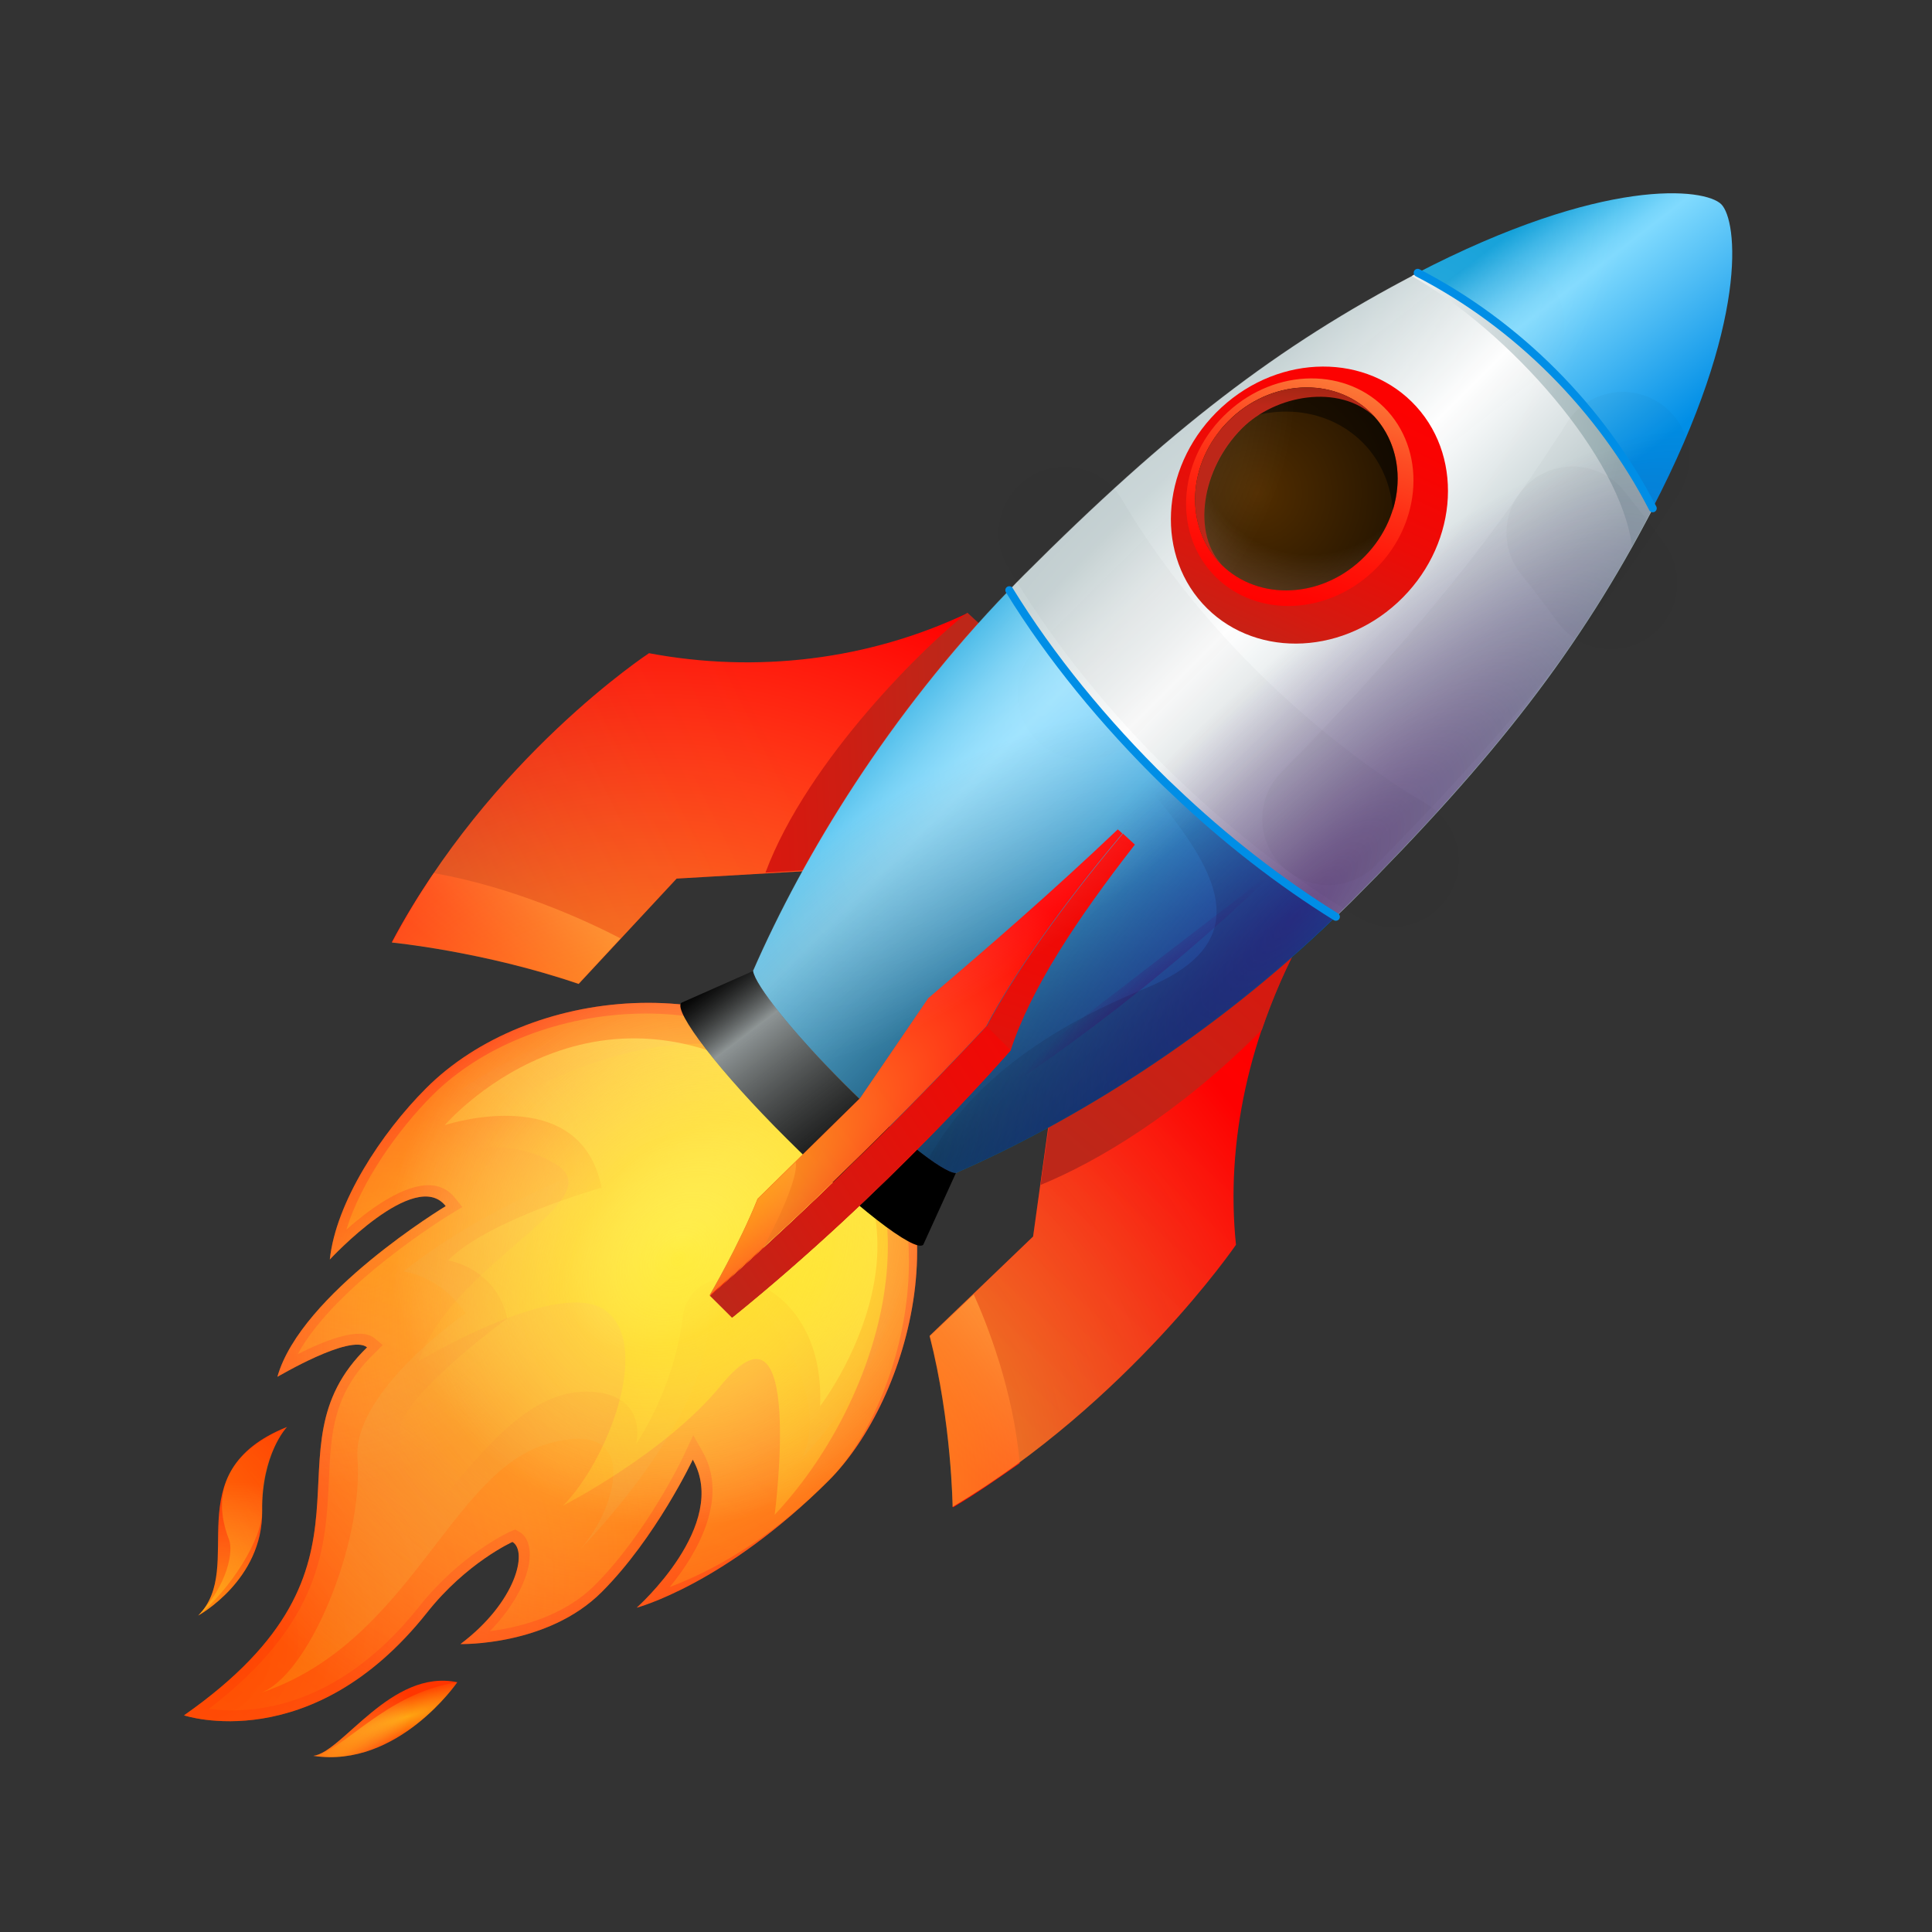
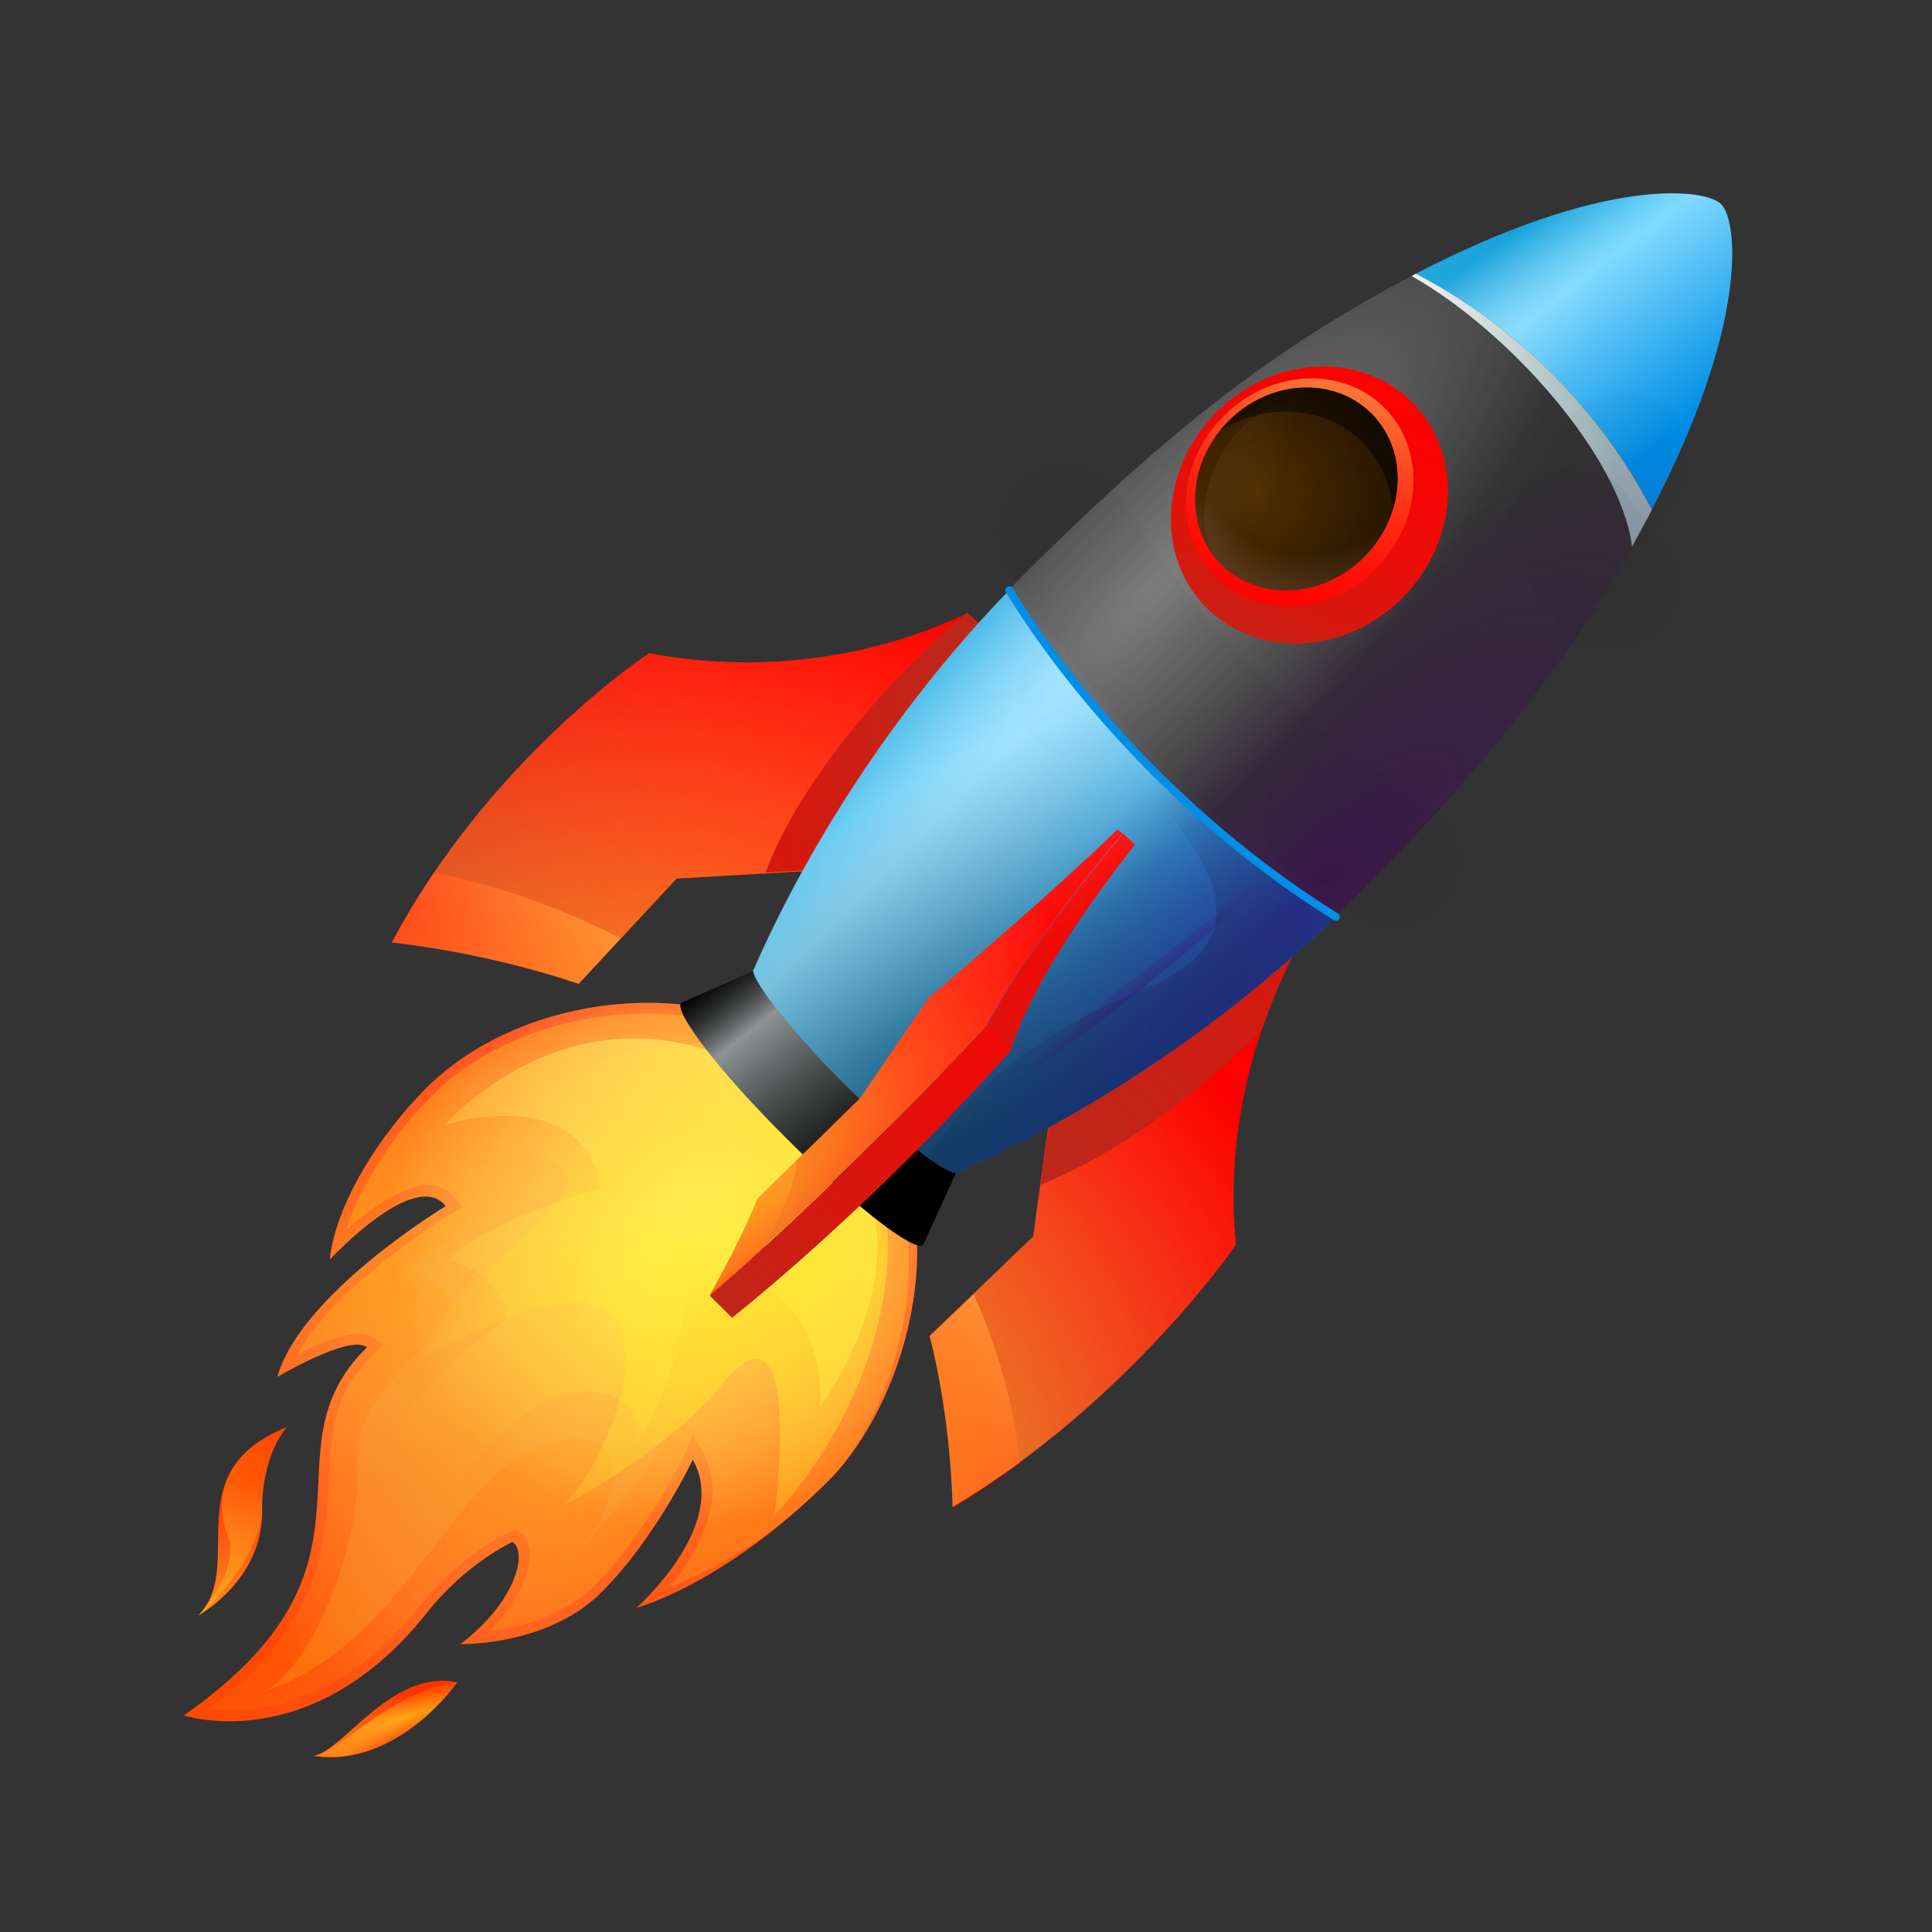
<svg xmlns="http://www.w3.org/2000/svg" width="243" height="243" viewBox="0 0 243 243" fill="none">
  <rect x="0" y="0" width="243" height="243" fill="#333333" stroke="none" />
  <path d="M46.172 169.465C32.633 182.598 50.395 196.658 23.145 215.751C23.145 215.751 39.171 221.131 53.693 202.848C58.669 196.542 64.454 193.938 64.454 193.938C66.422 195.096 64.917 201.518 57.917 206.783C57.917 206.783 68.852 207.072 75.679 200.245C82.506 193.418 87.135 183.582 87.135 183.582C91.821 191.798 80.076 202.212 80.076 202.212C80.076 202.212 91.127 199.32 104.261 186.186C114.443 176.003 121.733 150.603 107.096 136.023C92.457 121.443 66.364 124.047 53.577 136.891C47.965 142.503 42.237 151.24 41.485 158.415C41.485 158.415 52.247 146.785 56.065 151.703C56.065 151.703 37.84 162.696 34.889 173.168C34.947 173.168 44.031 167.73 46.172 169.465Z" fill="url(#paint0_linear_1601_13511)" />
  <path d="M36.096 179.477C21.921 185.147 31.063 197.065 24.93 203.197C24.93 203.197 33.088 198.742 32.972 190.007C32.856 182.89 36.096 179.477 36.096 179.477Z" fill="url(#paint1_linear_1601_13511)" />
  <path d="M39.406 220.843C43.051 220.438 49.184 209.851 57.516 211.586C57.516 211.586 50.052 222.463 39.406 220.843Z" fill="url(#paint2_linear_1601_13511)" />
  <path opacity="0.5" d="M84.242 199.608C88.697 197.931 96.277 194.228 104.261 186.186C113.229 177.218 120.693 151.761 105.996 137.123C91.648 122.775 66.48 125.668 54.388 137.76C50.049 142.098 45.42 148.637 43.569 154.653C46.172 152.34 50.049 149.447 53.289 149.1C54.967 148.926 56.297 149.505 57.223 150.662L58.149 151.818L56.529 152.803C56.355 152.918 42.238 161.538 37.436 170.333C40.734 168.655 45.247 166.803 47.098 168.308L48.139 169.176L46.925 170.391C41.891 175.308 41.602 180.343 41.37 186.186C40.965 194.575 40.502 204.006 26.27 214.941C31.13 215.578 42.18 215.288 52.652 202.155C57.859 195.558 63.877 192.782 64.108 192.666L64.802 192.377L65.323 192.666C66.307 193.245 66.769 194.518 66.596 196.195C66.365 198.51 64.86 201.808 61.62 205.163C65.207 204.7 70.82 203.37 74.812 199.378C81.35 192.84 85.862 183.351 85.92 183.235L87.193 180.516L88.408 182.657C91.532 188.211 88.061 194.98 84.242 199.608Z" fill="url(#paint3_linear_1601_13511)" />
  <path d="M24.93 203.197C28.922 199.957 33.03 193.594 32.972 190.007C32.914 186.709 33.84 182.08 36.096 179.477C26.145 183.7 27.533 190.354 28.806 193.652C29.385 195.097 28.633 199.379 24.93 203.197Z" fill="url(#paint4_radial_1601_13511)" />
  <path d="M32.637 212.976C51.498 206.785 56.532 185.378 68.624 181.675C80.774 177.972 77.707 189.544 73.021 194.809C73.021 194.809 89.047 178.725 89.105 166.17C89.221 153.615 106.057 173.228 100.85 183.411C100.85 183.411 126.597 157.665 105.999 137.125C85.403 116.586 58.036 137.067 58.036 137.067C58.036 137.067 73.657 136.431 72.269 147.771C72.269 147.771 60.234 152.342 50.746 159.921C50.746 159.921 55.375 160.442 58.557 165.186C58.557 165.186 44.382 174.964 44.96 183.353C45.77 194.172 38.712 211.009 32.637 212.976Z" fill="url(#paint5_linear_1601_13511)" />
  <path d="M45.812 196.716C54.607 194.517 62.36 173.92 74.741 175.077C81.568 175.714 80.006 181.615 80.006 181.615C80.006 181.615 84.75 174.846 85.85 165.762C86.949 156.679 103.901 159.745 103.149 176.871C103.149 176.871 121.779 152.629 99.157 137.181C74.22 120.171 55.938 141.52 55.938 141.52C55.938 141.52 73.005 135.85 75.667 149.389C75.667 149.389 61.55 153.322 56.343 158.53C56.343 158.53 62.36 159.397 63.806 165.82C63.806 165.82 49.92 176.002 50.325 180.052C51.309 189.715 45.812 196.716 45.812 196.716Z" fill="url(#paint6_linear_1601_13511)" />
  <path opacity="0.5" d="M46.172 169.465C32.633 182.598 50.395 196.658 23.145 215.751C23.145 215.751 39.171 221.131 53.693 202.848C58.669 196.542 64.454 193.938 64.454 193.938C66.422 195.096 64.917 201.518 57.917 206.783C57.917 206.783 68.852 207.072 75.679 200.245C82.506 193.418 87.135 183.582 87.135 183.582C91.821 191.798 80.076 202.212 80.076 202.212C80.076 202.212 91.127 199.32 104.261 186.186C114.443 176.003 121.733 150.603 107.096 136.023C92.457 121.443 66.364 124.047 53.577 136.891C47.965 142.503 42.237 151.24 41.485 158.415C41.485 158.415 52.247 146.785 56.065 151.703C56.065 151.703 37.84 162.696 34.889 173.168C34.947 173.168 44.031 167.73 46.172 169.465Z" fill="url(#paint7_radial_1601_13511)" />
  <path opacity="0.5" d="M46.172 169.465C32.633 182.598 50.395 196.658 23.145 215.751C23.145 215.751 39.171 221.131 53.693 202.848C58.669 196.542 64.454 193.938 64.454 193.938C66.422 195.096 64.917 201.518 57.917 206.783C57.917 206.783 68.852 207.072 75.679 200.245C82.506 193.418 87.135 183.582 87.135 183.582C91.821 191.798 80.076 202.212 80.076 202.212C80.076 202.212 91.127 199.32 104.261 186.186C114.443 176.003 121.733 150.603 107.096 136.023C92.457 121.443 66.364 124.047 53.577 136.891C47.965 142.503 42.237 151.24 41.485 158.415C41.485 158.415 52.247 146.785 56.065 151.703C56.065 151.703 37.84 162.696 34.889 173.168C34.947 173.168 44.031 167.73 46.172 169.465Z" fill="url(#paint8_radial_1601_13511)" />
  <path d="M97.434 190.526C110.626 176.466 118.089 151.356 104.319 137.586C90.549 123.816 65.207 135.388 53.983 145.744C53.983 145.744 62.951 141.983 70.01 146.496C77.068 151.009 56.876 158.82 52.652 171.201C52.652 171.201 70.646 160.381 76.316 164.953C81.986 169.523 76.258 183.93 70.82 189.368C70.82 189.368 83.722 182.773 90.665 174.268C101.252 161.25 97.434 190.526 97.434 190.526Z" fill="url(#paint9_radial_1601_13511)" />
  <path opacity="0.5" d="M46.172 169.465C32.633 182.598 50.395 196.658 23.145 215.751C23.145 215.751 39.171 221.131 53.693 202.848C58.669 196.542 64.454 193.938 64.454 193.938C66.422 195.096 64.917 201.518 57.917 206.783C57.917 206.783 68.852 207.072 75.679 200.245C82.506 193.418 87.135 183.582 87.135 183.582C91.821 191.798 80.076 202.212 80.076 202.212C80.076 202.212 91.127 199.32 104.261 186.186C114.443 176.003 121.733 150.603 107.096 136.023C92.457 121.443 66.364 124.047 53.577 136.891C47.965 142.503 42.237 151.24 41.485 158.415C41.485 158.415 52.247 146.785 56.065 151.703C56.065 151.703 37.84 162.696 34.889 173.168C34.947 173.168 44.031 167.73 46.172 169.465Z" fill="url(#paint10_radial_1601_13511)" />
  <path opacity="0.5" d="M36.096 179.477C21.921 185.147 31.063 197.065 24.93 203.197C24.93 203.197 33.088 198.742 32.972 190.007C32.856 182.89 36.096 179.477 36.096 179.477Z" fill="url(#paint11_radial_1601_13511)" />
  <path d="M39.406 220.84C43.051 220.435 48.374 212.971 57.516 211.583C57.516 211.583 50.052 222.46 39.406 220.84Z" fill="url(#paint12_radial_1601_13511)" />
  <path opacity="0.5" d="M39.406 220.843C43.051 220.438 49.184 209.851 57.516 211.586C57.516 211.586 50.052 222.463 39.406 220.843Z" fill="url(#paint13_radial_1601_13511)" />
  <path opacity="0.5" d="M46.172 169.465C32.633 182.598 50.395 196.658 23.145 215.751C23.145 215.751 39.171 221.131 53.693 202.848C58.669 196.542 64.454 193.938 64.454 193.938C66.422 195.096 64.917 201.518 57.917 206.783C57.917 206.783 68.852 207.072 75.679 200.245C82.506 193.418 87.135 183.582 87.135 183.582C91.821 191.798 80.076 202.212 80.076 202.212C80.076 202.212 91.127 199.32 104.261 186.186C114.443 176.003 121.733 150.603 107.096 136.023C92.457 121.443 66.364 124.047 53.577 136.891C47.965 142.503 42.237 151.24 41.485 158.415C41.485 158.415 52.247 146.785 56.065 151.703C56.065 151.703 37.84 162.696 34.889 173.168C34.947 173.168 44.031 167.73 46.172 169.465Z" fill="url(#paint14_radial_1601_13511)" />
  <path opacity="0.25" d="M46.172 169.465C32.633 182.598 50.395 196.658 23.145 215.751C23.145 215.751 39.171 221.131 53.693 202.848C58.669 196.542 64.454 193.938 64.454 193.938C66.422 195.096 64.917 201.518 57.917 206.783C57.917 206.783 68.852 207.072 75.679 200.245C82.506 193.418 87.135 183.582 87.135 183.582C91.821 191.798 80.076 202.212 80.076 202.212C80.076 202.212 91.127 199.32 104.261 186.186C114.443 176.003 121.733 150.603 107.096 136.023C92.457 121.443 66.364 124.047 53.577 136.891C47.965 142.503 42.237 151.24 41.485 158.415C41.485 158.415 52.247 146.785 56.065 151.703C56.065 151.703 37.84 162.696 34.889 173.168C34.947 173.168 44.031 167.73 46.172 169.465Z" fill="url(#paint15_radial_1601_13511)" />
  <path opacity="0.75" d="M46.172 169.465C32.633 182.598 50.395 196.658 23.145 215.751C23.145 215.751 39.171 221.131 53.693 202.848C58.669 196.542 64.454 193.938 64.454 193.938C66.422 195.096 64.917 201.518 57.917 206.783C57.917 206.783 68.852 207.072 75.679 200.245C82.506 193.418 87.135 183.582 87.135 183.582C91.821 191.798 80.076 202.212 80.076 202.212C80.076 202.212 91.127 199.32 104.261 186.186C114.443 176.003 121.733 150.603 107.096 136.023C92.457 121.443 66.364 124.047 53.577 136.891C47.965 142.503 42.237 151.24 41.485 158.415C41.485 158.415 52.247 146.785 56.065 151.703C56.065 151.703 37.84 162.696 34.889 173.168C34.947 173.168 44.031 167.73 46.172 169.465Z" fill="url(#paint16_radial_1601_13511)" />
  <path d="M155.456 156.564C154.124 143.663 157.133 129.95 163.961 117.569L166.101 113.634L132.717 135.446L129.941 155.523L116.922 168.02C119.699 178.898 119.816 189.543 119.816 189.543C141.974 176.294 155.456 156.564 155.456 156.564Z" fill="url(#paint17_linear_1601_13511)" />
  <path d="M119.869 189.599C119.869 189.599 119.812 178.837 116.977 168.076L122.473 162.811C124.151 166.514 127.449 174.846 128.259 184.044C125.597 185.896 122.82 187.863 119.869 189.599Z" fill="url(#paint18_linear_1601_13511)" />
  <path opacity="0.75" d="M155.456 156.564C154.124 143.663 157.133 129.95 163.961 117.569L166.101 113.634L132.717 135.446L129.941 155.523L116.922 168.02C119.699 178.898 119.816 189.543 119.816 189.543C141.974 176.294 155.456 156.564 155.456 156.564Z" fill="url(#paint19_radial_1601_13511)" />
  <path d="M158.708 129.541C160.098 125.491 161.833 121.441 163.973 117.565L165.188 115.366C164.899 115.193 164.61 115.019 164.321 114.846L132.788 135.501L130.879 149.039C138.053 146.089 148.236 140.071 158.708 129.541Z" fill="url(#paint20_linear_1601_13511)" />
  <path d="M122.479 79.265C122.131 78.455 121.957 77.876 121.669 77.124C109.229 83.025 95.17 84.703 81.631 82.158C81.631 82.158 61.613 95.291 49.289 118.55C49.289 118.55 60.745 119.649 72.779 123.757L85.103 110.507L105.006 109.35C109.461 99.341 114.841 88.638 122.479 79.265Z" fill="url(#paint21_linear_1601_13511)" />
  <path d="M49.289 118.491C49.289 118.491 60.745 119.59 72.779 123.698L78.044 118.028C73.82 115.83 64.679 111.606 54.554 109.813C52.703 112.532 50.909 115.425 49.289 118.491Z" fill="url(#paint22_linear_1601_13511)" />
  <path opacity="0.75" d="M122.479 79.265C122.131 78.455 121.957 77.876 121.669 77.124C109.229 83.025 95.17 84.703 81.631 82.158C81.631 82.158 61.613 95.291 49.289 118.55C49.289 118.55 60.745 119.649 72.779 123.757L85.103 110.507L105.006 109.35C109.461 99.341 114.841 88.638 122.479 79.265Z" fill="url(#paint23_radial_1601_13511)" />
  <path d="M121.677 77.065C116.817 80.767 101.601 95.463 96.277 109.754L104.956 109.234C109.411 99.34 116.181 88.405 123.817 79.032L121.677 77.065Z" fill="url(#paint24_linear_1601_13511)" />
-   <path d="M126.945 74.235C132.095 82.624 138.922 90.956 146.501 98.361C146.848 98.709 147.253 99.056 147.6 99.403C154.023 105.535 160.965 110.974 168.024 115.314C168.66 114.677 169.297 114.099 169.933 113.462C188.158 95.237 198.746 81.525 207.83 64.11C201.35 51.555 190.704 40.909 178.149 34.429C160.734 43.513 147.08 54.043 128.797 72.326C128.16 72.962 127.524 73.599 126.945 74.235Z" fill="url(#paint25_linear_1601_13511)" />
  <path d="M207.759 64.107C220.082 40.444 218.52 27.715 216.495 25.69C214.47 23.665 201.799 22.103 178.078 34.426C190.633 40.906 201.279 51.552 207.759 64.107Z" fill="url(#paint26_linear_1601_13511)" />
  <path d="M106.05 136.197C112.589 142.735 118.605 147.537 120.225 147.537C134.922 141.115 152.452 130.353 168.016 115.311C161.015 110.971 154.015 105.533 147.592 99.4C147.245 99.053 146.84 98.706 146.493 98.358C138.914 90.953 132.087 82.621 126.937 74.232C111.895 89.796 101.133 107.442 94.711 122.138C94.942 123.931 99.629 129.833 106.05 136.197Z" fill="url(#paint27_linear_1601_13511)" />
  <path opacity="0.75" d="M106.05 136.197C112.589 142.735 118.605 147.537 120.225 147.537C134.922 141.115 152.452 130.353 168.016 115.311C161.015 110.971 154.015 105.533 147.592 99.4C147.245 99.053 146.84 98.706 146.493 98.358C138.914 90.953 132.087 82.621 126.937 74.232C111.895 89.796 101.133 107.442 94.711 122.138C94.942 123.931 99.629 129.833 106.05 136.197Z" fill="url(#paint28_radial_1601_13511)" />
  <path opacity="0.5" d="M147.589 99.4C147.241 99.053 146.836 98.706 146.489 98.358C138.91 90.953 132.083 82.621 126.934 74.232C126.529 74.637 126.181 75.042 125.834 75.447C136.364 95.35 168.533 114.327 144.001 124.336C127.918 130.932 120.685 138.743 116.809 145.686C118.429 146.901 119.701 147.537 120.28 147.537C134.976 141.115 152.506 130.353 168.07 115.311C160.954 110.971 154.011 105.533 147.589 99.4Z" fill="url(#paint29_radial_1601_13511)" />
  <path d="M106.055 136.197C99.691 129.833 95.004 123.931 94.715 122.138L85.689 126.13C84.648 127.171 90.549 134.866 98.997 143.255C107.385 151.645 115.08 157.604 116.122 156.563L120.23 147.537C118.61 147.537 112.593 142.735 106.055 136.197Z" fill="url(#paint30_linear_1601_13511)" />
  <path d="M106.055 136.197C99.691 129.833 95.004 123.931 94.715 122.138L85.689 126.13C84.648 127.171 90.549 134.866 98.997 143.255C107.385 151.645 115.08 157.604 116.122 156.563L120.23 147.537C118.61 147.537 112.593 142.735 106.055 136.197Z" fill="url(#paint31_linear_1601_13511)" />
  <path d="M205.273 68.738C205.388 68.565 207.703 64.283 207.76 64.11C201.28 51.555 190.634 40.909 178.079 34.429C177.906 34.545 177.733 34.602 177.559 34.718C189.883 41.719 203.826 57.456 205.273 68.738Z" fill="url(#paint32_linear_1601_13511)" />
  <path opacity="0.75" d="M216.503 25.69C214.478 23.665 201.808 22.103 178.086 34.426C160.671 43.51 147.017 54.04 128.734 72.323C128.098 72.959 127.519 73.596 126.883 74.232C111.84 89.796 101.078 107.442 94.656 122.138C94.945 123.931 99.632 129.833 105.996 136.197C112.534 142.735 118.551 147.537 120.171 147.537C134.867 141.115 152.398 130.353 167.961 115.311C168.598 114.675 169.235 114.096 169.871 113.46C188.096 95.234 198.683 81.522 207.767 64.107C220.148 40.444 218.586 27.715 216.503 25.69Z" fill="url(#paint33_radial_1601_13511)" />
  <path d="M92.059 165.707C111.499 150.028 126.716 132.555 127.121 132.092L124.112 129.083C124.112 129.083 108.259 146.383 89.34 162.988L92.059 165.707Z" fill="url(#paint34_linear_1601_13511)" />
  <path d="M124.041 129.083C127.571 122.372 133.529 113.924 141.167 104.841C140.993 104.667 140.819 104.494 140.588 104.32C132.314 112.189 124.099 119.305 116.751 125.554L108.188 138.109L95.286 150.779C93.029 156.449 89.211 162.987 89.211 162.987C108.188 146.382 124.041 129.083 124.041 129.083Z" fill="url(#paint35_linear_1601_13511)" />
  <path d="M95.981 156.969C95.981 156.969 100.494 148.811 100.089 146.15L95.344 150.836C93.088 156.506 89.269 163.044 89.269 163.044C91.584 160.961 93.782 158.936 95.981 156.969Z" fill="url(#paint36_linear_1601_13511)" />
  <path d="M127.121 132.095C129.666 124.342 135.394 115.664 142.742 106.232C142.221 105.77 141.758 105.307 141.238 104.844C133.601 113.927 127.641 122.375 124.112 129.087C124.112 129.087 108.259 146.385 89.34 162.99L92.117 165.71C111.731 149.857 127.121 132.095 127.121 132.095Z" fill="url(#paint37_linear_1601_13511)" />
  <path d="M92.059 165.707C111.499 150.028 126.716 132.555 127.121 132.092L124.112 129.083C124.112 129.083 108.259 146.383 89.34 162.988L92.059 165.707Z" fill="url(#paint38_linear_1601_13511)" />
  <path opacity="0.75" d="M124.041 129.083C127.571 122.372 133.529 113.924 141.167 104.841C140.993 104.667 140.819 104.494 140.588 104.32C132.314 112.189 124.099 119.305 116.751 125.554L108.188 138.109L95.286 150.779C93.029 156.449 89.211 162.987 89.211 162.987C108.188 146.382 124.041 129.083 124.041 129.083Z" fill="url(#paint39_radial_1601_13511)" />
  <path opacity="0.75" d="M216.503 25.69C214.478 23.665 201.808 22.103 178.086 34.426C160.671 43.51 147.017 54.04 128.734 72.323C128.098 72.959 127.519 73.596 126.883 74.232C111.84 89.796 101.078 107.442 94.656 122.138C94.945 123.931 99.632 129.833 105.996 136.197C112.534 142.735 118.551 147.537 120.171 147.537C134.867 141.115 152.398 130.353 167.961 115.311C168.598 114.675 169.235 114.096 169.871 113.46C188.096 95.234 198.683 81.522 207.767 64.107C220.148 40.444 218.586 27.715 216.503 25.69Z" fill="url(#paint40_radial_1601_13511)" />
  <g opacity="0.16">
    <path opacity="0.16" d="M175.132 108.252C167.495 103.74 159.568 97.607 152.047 90.143C144.583 82.68 138.45 74.753 133.938 67.058" stroke="black" stroke-width="16.667" stroke-miterlimit="10" stroke-linecap="round" stroke-linejoin="round" />
    <path opacity="0.16" d="M197.812 67.004C199.548 69.145 201.11 71.228 202.615 73.311" stroke="black" stroke-width="16.667" stroke-miterlimit="10" stroke-linecap="round" stroke-linejoin="round" />
    <g opacity="0.16">
      <path opacity="0.16" d="M188.438 40.851C187.686 41.372 186.934 41.95 186.182 42.529C171.023 53.869 158.179 65.267 139.954 83.492C139.318 84.128 138.681 84.765 138.103 85.401C137.524 86.037 136.888 86.616 136.309 87.252" stroke="black" stroke-width="16.667" stroke-miterlimit="10" stroke-linecap="round" stroke-linejoin="round" />
    </g>
    <path opacity="0.16" d="M167.09 102.99C183.116 86.675 193.357 74.293 203.018 59.366C203.423 58.788 203.771 58.209 204.118 57.63" stroke="black" stroke-width="16.667" stroke-miterlimit="10" stroke-linecap="round" stroke-linejoin="round" />
  </g>
  <path opacity="0.75" d="M116.113 143.427C129.421 135.675 145.91 123.756 161.358 108.655L116.113 143.427Z" fill="url(#paint41_radial_1601_13511)" />
  <path d="M175.775 75.794C168.37 82.621 157.377 82.679 151.243 75.91C145.111 69.141 146.21 58.09 153.616 51.263C161.022 44.435 172.015 44.378 178.148 51.147C184.28 57.916 183.181 68.967 175.775 75.794Z" fill="url(#paint42_linear_1601_13511)" />
  <path d="M172.585 71.974C166.51 77.586 157.485 77.644 152.451 72.09C147.417 66.536 148.285 57.452 154.418 51.84C160.494 46.228 169.519 46.17 174.552 51.724C179.529 57.279 178.66 66.362 172.585 71.974Z" fill="url(#paint43_linear_1601_13511)" />
  <path d="M171.15 70.472C165.711 75.505 157.668 75.505 153.213 70.587C148.758 65.612 149.511 57.569 154.949 52.536C160.388 47.502 168.43 47.502 172.885 52.42C177.34 57.338 176.588 65.438 171.15 70.472Z" fill="url(#paint44_radial_1601_13511)" />
  <path opacity="0.5" d="M171.15 70.472C165.711 75.505 157.668 75.505 153.213 70.587C148.758 65.612 149.511 57.569 154.949 52.536C160.388 47.502 168.43 47.502 172.885 52.42C177.34 57.338 176.588 65.438 171.15 70.472Z" fill="url(#paint45_radial_1601_13511)" />
  <path opacity="0.5" d="M171.836 56.125C173.861 58.382 174.96 61.217 175.191 64.168C176.464 60.06 175.77 55.605 172.878 52.422C168.423 47.447 160.38 47.505 154.941 52.538C154.421 53.059 153.9 53.58 153.438 54.158C159.628 50.398 167.265 51.092 171.836 56.125Z" fill="black" />
-   <path d="M172.885 52.423C168.43 47.447 160.388 47.505 154.949 52.538C149.511 57.572 148.758 65.614 153.213 70.59C153.676 71.111 154.139 71.458 153.85 71.226C149.858 67.234 151.073 59.019 156.222 53.869C160.388 49.703 168.372 48.199 172.885 52.423Z" fill="url(#paint46_linear_1601_13511)" />
  <path opacity="0.5" d="M172.868 52.42C168.356 48.139 160.313 49.701 156.206 53.809C151.288 58.727 149.958 66.479 153.313 70.645C153.833 70.934 154.065 71.455 153.776 71.224C153.603 71.05 153.428 70.877 153.313 70.645C153.255 70.645 153.198 70.587 153.139 70.587C157.594 75.563 165.636 75.505 171.075 70.472C176.571 65.438 177.381 57.396 172.868 52.42Z" fill="url(#paint47_radial_1601_13511)" />
-   <path d="M207.878 63.933C201.398 51.378 190.868 40.79 178.312 34.31" stroke="#008EE6" stroke-miterlimit="10" stroke-linecap="round" stroke-linejoin="round" />
  <path d="M168.024 115.311C161.023 110.971 154.023 105.533 147.6 99.4C147.253 99.053 146.848 98.706 146.501 98.358C138.922 90.953 132.095 82.621 126.945 74.232" stroke="#008EE6" stroke-miterlimit="10" stroke-linecap="round" stroke-linejoin="round" />
  <defs>
    <linearGradient id="paint0_linear_1601_13511" x1="103.874" y1="128.456" x2="11.744" y2="250.082" gradientUnits="userSpaceOnUse">
      <stop stop-color="#FF0000" />
      <stop offset="0.232" stop-color="#FF1500" />
      <stop offset="0.737" stop-color="#FF3D00" />
      <stop offset="0.999" stop-color="#FF4C00" />
    </linearGradient>
    <linearGradient id="paint1_linear_1601_13511" x1="86.169" y1="117.013" x2="-4.851" y2="237.174" gradientUnits="userSpaceOnUse">
      <stop stop-color="#FF0000" />
      <stop offset="0.232" stop-color="#FF1500" />
      <stop offset="0.737" stop-color="#FF3D00" />
      <stop offset="0.999" stop-color="#FF4C00" />
    </linearGradient>
    <linearGradient id="paint2_linear_1601_13511" x1="112.173" y1="132.132" x2="18.806" y2="255.39" gradientUnits="userSpaceOnUse">
      <stop stop-color="#FF0000" />
      <stop offset="0.232" stop-color="#FF1500" />
      <stop offset="0.737" stop-color="#FF3D00" />
      <stop offset="0.999" stop-color="#FF4C00" />
    </linearGradient>
    <linearGradient id="paint3_linear_1601_13511" x1="85.621" y1="147.524" x2="26.29" y2="270.792" gradientUnits="userSpaceOnUse">
      <stop stop-color="#FF8000" />
      <stop offset="0.639" stop-color="#FF5B00" />
      <stop offset="0.999" stop-color="#FF4C00" />
    </linearGradient>
    <radialGradient id="paint4_radial_1601_13511" cx="0" cy="0" r="1" gradientUnits="userSpaceOnUse" gradientTransform="translate(0.876 212.041) rotate(-135) scale(47.851 60.764)">
      <stop offset="0.001" stop-color="#FFED1C" stop-opacity="0.6" />
      <stop offset="0.948" stop-color="#FFED1C" stop-opacity="0.026" />
      <stop offset="0.991" stop-color="#FFED1C" stop-opacity="0" />
    </radialGradient>
    <linearGradient id="paint5_linear_1601_13511" x1="37.509" y1="220.953" x2="91.049" y2="144.181" gradientUnits="userSpaceOnUse">
      <stop stop-color="#FF8000" />
      <stop offset="0.023" stop-color="#FE7F02" stop-opacity="0.977" />
      <stop offset="0.666" stop-color="#ED582A" stop-opacity="0.334" />
      <stop offset="1" stop-color="#E74939" stop-opacity="0" />
    </linearGradient>
    <linearGradient id="paint6_linear_1601_13511" x1="99.006" y1="141.546" x2="50.589" y2="184.925" gradientUnits="userSpaceOnUse">
      <stop stop-color="#FFBC47" />
      <stop offset="0.187" stop-color="#FFB137" stop-opacity="0.813" />
      <stop offset="0.722" stop-color="#FF940F" stop-opacity="0.278" />
      <stop offset="1" stop-color="#FF8900" stop-opacity="0" />
    </linearGradient>
    <radialGradient id="paint7_radial_1601_13511" cx="0" cy="0" r="1" gradientUnits="userSpaceOnUse" gradientTransform="translate(86.723 154.396) rotate(-135) scale(37.016 38.154)">
      <stop offset="0.001" stop-color="#FFBC47" />
      <stop offset="0.294" stop-color="#FFBF4B" stop-opacity="0.707" />
      <stop offset="0.562" stop-color="#FEC656" stop-opacity="0.438" />
      <stop offset="0.82" stop-color="#FCD368" stop-opacity="0.18" />
      <stop offset="1" stop-color="#FBE07A" stop-opacity="0" />
    </radialGradient>
    <radialGradient id="paint8_radial_1601_13511" cx="0" cy="0" r="1" gradientUnits="userSpaceOnUse" gradientTransform="translate(85.356 155.763) rotate(-135) scale(35.875 36.978)">
      <stop offset="0.001" stop-color="white" />
      <stop offset="1" stop-color="white" stop-opacity="0" />
    </radialGradient>
    <radialGradient id="paint9_radial_1601_13511" cx="0" cy="0" r="1" gradientUnits="userSpaceOnUse" gradientTransform="translate(102.694 160.673) rotate(-135) scale(44.07 65.165)">
      <stop offset="0.001" stop-color="#FFED1C" stop-opacity="0.6" />
      <stop offset="0.948" stop-color="#FFED1C" stop-opacity="0.026" />
      <stop offset="0.991" stop-color="#FFED1C" stop-opacity="0" />
    </radialGradient>
    <radialGradient id="paint10_radial_1601_13511" cx="0" cy="0" r="1" gradientUnits="userSpaceOnUse" gradientTransform="translate(85.901 155.47) rotate(-42.727) scale(17.684 11.313)">
      <stop offset="0.001" stop-color="white" />
      <stop offset="1" stop-color="white" stop-opacity="0" />
    </radialGradient>
    <radialGradient id="paint11_radial_1601_13511" cx="0" cy="0" r="1" gradientUnits="userSpaceOnUse" gradientTransform="translate(25.735 204.486) rotate(-135) scale(15.81 20.076)">
      <stop offset="0.001" stop-color="#FFED1C" />
      <stop offset="0.2" stop-color="#FFEE2B" stop-opacity="0.801" />
      <stop offset="0.584" stop-color="#FFF254" stop-opacity="0.417" />
      <stop offset="1" stop-color="#FFF686" stop-opacity="0" />
    </radialGradient>
    <radialGradient id="paint12_radial_1601_13511" cx="0" cy="0" r="1" gradientUnits="userSpaceOnUse" gradientTransform="translate(51.254 215.905) rotate(162.598) scale(15.29 3.094)">
      <stop offset="0.001" stop-color="#FFED1C" stop-opacity="0.6" />
      <stop offset="0.948" stop-color="#FFED1C" stop-opacity="0.026" />
      <stop offset="0.991" stop-color="#FFED1C" stop-opacity="0" />
    </radialGradient>
    <radialGradient id="paint13_radial_1601_13511" cx="0" cy="0" r="1" gradientUnits="userSpaceOnUse" gradientTransform="translate(40.428 223.075) rotate(-41.019) scale(14.593 4.637)">
      <stop offset="0.001" stop-color="#FFED1C" />
      <stop offset="0.2" stop-color="#FFEE2B" stop-opacity="0.801" />
      <stop offset="0.584" stop-color="#FFF254" stop-opacity="0.417" />
      <stop offset="1" stop-color="#FFF686" stop-opacity="0" />
    </radialGradient>
    <radialGradient id="paint14_radial_1601_13511" cx="0" cy="0" r="1" gradientUnits="userSpaceOnUse" gradientTransform="translate(26.405 208.791) rotate(-135) scale(49.331 62.642)">
      <stop offset="0.001" stop-color="#FF4C00" />
      <stop offset="0.135" stop-color="#FF5B0C" stop-opacity="0.866" />
      <stop offset="0.394" stop-color="#FF842C" stop-opacity="0.607" />
      <stop offset="0.749" stop-color="#FFC45F" stop-opacity="0.251" />
      <stop offset="1" stop-color="#FFF686" stop-opacity="0" />
    </radialGradient>
    <radialGradient id="paint15_radial_1601_13511" cx="0" cy="0" r="1" gradientUnits="userSpaceOnUse" gradientTransform="translate(46.426 157.04) rotate(-135) scale(26.184 33.25)">
      <stop offset="0.001" stop-color="#FFED1C" />
      <stop offset="0.2" stop-color="#FFEE2B" stop-opacity="0.801" />
      <stop offset="0.584" stop-color="#FFF254" stop-opacity="0.417" />
      <stop offset="1" stop-color="#FFF686" stop-opacity="0" />
    </radialGradient>
    <radialGradient id="paint16_radial_1601_13511" cx="0" cy="0" r="1" gradientUnits="userSpaceOnUse" gradientTransform="translate(85.331 158.247) rotate(-135) scale(54.754 69.529)">
      <stop offset="0.001" stop-color="#FFED1C" />
      <stop offset="0.2" stop-color="#FFEE2B" stop-opacity="0.801" />
      <stop offset="0.584" stop-color="#FFF254" stop-opacity="0.417" />
      <stop offset="1" stop-color="#FFF686" stop-opacity="0" />
    </radialGradient>
    <linearGradient id="paint17_linear_1601_13511" x1="99.258" y1="195.05" x2="158.593" y2="131.061" gradientUnits="userSpaceOnUse">
      <stop stop-color="#BD2719" />
      <stop offset="0.215" stop-color="#D41A10" />
      <stop offset="0.505" stop-color="#EC0C07" />
      <stop offset="0.774" stop-color="#FA0302" />
      <stop offset="1" stop-color="#FF0000" />
    </linearGradient>
    <linearGradient id="paint18_linear_1601_13511" x1="133.751" y1="165.067" x2="115.136" y2="183.35" gradientUnits="userSpaceOnUse">
      <stop stop-color="#FC8D41" />
      <stop offset="0.09" stop-color="#FC7837" />
      <stop offset="0.294" stop-color="#FD4D24" />
      <stop offset="0.492" stop-color="#FE2C14" />
      <stop offset="0.68" stop-color="#FF1409" />
      <stop offset="0.854" stop-color="#FF0502" />
      <stop offset="1" stop-color="#FF0000" />
    </linearGradient>
    <radialGradient id="paint19_radial_1601_13511" cx="0" cy="0" r="1" gradientUnits="userSpaceOnUse" gradientTransform="translate(90.7 186.969) rotate(45) scale(80.275)">
      <stop offset="0.001" stop-color="#FFED1C" />
      <stop offset="0.2" stop-color="#FFEE2B" stop-opacity="0.801" />
      <stop offset="0.584" stop-color="#FFF254" stop-opacity="0.417" />
      <stop offset="1" stop-color="#FFF686" stop-opacity="0" />
    </radialGradient>
    <linearGradient id="paint20_linear_1601_13511" x1="135.157" y1="144.79" x2="227.123" y2="38.196" gradientUnits="userSpaceOnUse">
      <stop stop-color="#BD2719" />
      <stop offset="0.215" stop-color="#D41A10" />
      <stop offset="0.505" stop-color="#EC0C07" />
      <stop offset="0.774" stop-color="#FA0302" />
      <stop offset="1" stop-color="#FF0000" />
    </linearGradient>
    <linearGradient id="paint21_linear_1601_13511" x1="42.175" y1="120.769" x2="98.209" y2="93.269" gradientUnits="userSpaceOnUse">
      <stop stop-color="#BD2719" />
      <stop offset="0.215" stop-color="#D41A10" />
      <stop offset="0.505" stop-color="#EC0C07" />
      <stop offset="0.774" stop-color="#FA0302" />
      <stop offset="1" stop-color="#FF0000" />
    </linearGradient>
    <linearGradient id="paint22_linear_1601_13511" x1="74.163" y1="104.534" x2="56.545" y2="125.475" gradientUnits="userSpaceOnUse">
      <stop stop-color="#FC8D41" />
      <stop offset="0.09" stop-color="#FC7837" />
      <stop offset="0.294" stop-color="#FD4D24" />
      <stop offset="0.492" stop-color="#FE2C14" />
      <stop offset="0.68" stop-color="#FF1409" />
      <stop offset="0.854" stop-color="#FF0502" />
      <stop offset="1" stop-color="#FF0000" />
    </linearGradient>
    <radialGradient id="paint23_radial_1601_13511" cx="0" cy="0" r="1" gradientUnits="userSpaceOnUse" gradientTransform="translate(82.724 155.055) rotate(45) scale(86.344)">
      <stop offset="0.001" stop-color="#FFED1C" />
      <stop offset="0.2" stop-color="#FFEE2B" stop-opacity="0.801" />
      <stop offset="0.584" stop-color="#FFF254" stop-opacity="0.417" />
      <stop offset="1" stop-color="#FFF686" stop-opacity="0" />
    </radialGradient>
    <linearGradient id="paint24_linear_1601_13511" x1="119.67" y1="92.918" x2="29.299" y2="97.144" gradientUnits="userSpaceOnUse">
      <stop stop-color="#BD2719" />
      <stop offset="0.215" stop-color="#D41A10" />
      <stop offset="0.505" stop-color="#EC0C07" />
      <stop offset="0.774" stop-color="#FA0302" />
      <stop offset="1" stop-color="#FF0000" />
    </linearGradient>
    <linearGradient id="paint25_linear_1601_13511" x1="152.369" y1="54.178" x2="188.737" y2="90.546" gradientUnits="userSpaceOnUse">
      <stop stop-color="#BBCACC" />
      <stop offset="0.372" stop-color="white" />
      <stop offset="1" stop-color="#99AFB3" />
    </linearGradient>
    <linearGradient id="paint26_linear_1601_13511" x1="214.003" y1="51.715" x2="194.204" y2="26.02" gradientUnits="userSpaceOnUse">
      <stop stop-color="#008EE6" />
      <stop offset="0.688" stop-color="#80DAFE" />
      <stop offset="0.733" stop-color="#76D5FB" />
      <stop offset="0.807" stop-color="#5CC8F3" />
      <stop offset="0.903" stop-color="#32B2E6" />
      <stop offset="1" stop-color="#0099D6" />
    </linearGradient>
    <linearGradient id="paint27_linear_1601_13511" x1="144.347" y1="132.922" x2="103.018" y2="91.814" gradientUnits="userSpaceOnUse">
      <stop stop-color="#008EE6" />
      <stop offset="0.688" stop-color="#80DAFE" />
      <stop offset="0.733" stop-color="#76D5FB" />
      <stop offset="0.807" stop-color="#5CC8F3" />
      <stop offset="0.903" stop-color="#32B2E6" />
      <stop offset="1" stop-color="#0099D6" />
    </linearGradient>
    <radialGradient id="paint28_radial_1601_13511" cx="0" cy="0" r="1" gradientUnits="userSpaceOnUse" gradientTransform="translate(116.29 146.553) rotate(45) scale(39.325 71.977)">
      <stop stop-opacity="0.75" />
      <stop offset="1" stop-opacity="0" />
    </radialGradient>
    <radialGradient id="paint29_radial_1601_13511" cx="0" cy="0" r="1" gradientUnits="userSpaceOnUse" gradientTransform="translate(162.115 137.289) rotate(45) scale(39.325 71.977)">
      <stop stop-opacity="0.75" />
      <stop offset="1" stop-opacity="0" />
    </radialGradient>
    <linearGradient id="paint30_linear_1601_13511" x1="90.832" y1="121.787" x2="116.755" y2="155.826" gradientUnits="userSpaceOnUse">
      <stop />
      <stop offset="0.196" stop-color="#4D4D4C" />
      <stop offset="0.765" />
    </linearGradient>
    <linearGradient id="paint31_linear_1601_13511" x1="90.832" y1="121.787" x2="116.755" y2="155.826" gradientUnits="userSpaceOnUse">
      <stop stop-opacity="0" />
      <stop offset="0.198" stop-color="#CFDCDE" stop-opacity="0.5" />
      <stop offset="0.765" stop-opacity="0" />
    </linearGradient>
    <linearGradient id="paint32_linear_1601_13511" x1="145.12" y1="40.955" x2="204.567" y2="54.528" gradientUnits="userSpaceOnUse">
      <stop stop-color="#BBCACC" />
      <stop offset="0.372" stop-color="white" />
      <stop offset="1" stop-color="#99AFB3" />
    </linearGradient>
    <radialGradient id="paint33_radial_1601_13511" cx="0" cy="0" r="1" gradientUnits="userSpaceOnUse" gradientTransform="translate(162.771 115.433) rotate(44.234) scale(25.373 82.165)">
      <stop stop-color="#440063" stop-opacity="0.75" />
      <stop offset="1" stop-color="#420061" stop-opacity="0" />
    </radialGradient>
    <linearGradient id="paint34_linear_1601_13511" x1="87.699" y1="160.547" x2="156.01" y2="116.502" gradientUnits="userSpaceOnUse">
      <stop stop-color="#BD2719" />
      <stop offset="0.215" stop-color="#D41A10" />
      <stop offset="0.505" stop-color="#EC0C07" />
      <stop offset="0.774" stop-color="#FA0302" />
      <stop offset="1" stop-color="#FF0000" />
    </linearGradient>
    <linearGradient id="paint35_linear_1601_13511" x1="76.59" y1="162.869" x2="111.821" y2="136.044" gradientUnits="userSpaceOnUse">
      <stop stop-color="#BD2719" />
      <stop offset="0.215" stop-color="#D41A10" />
      <stop offset="0.505" stop-color="#EC0C07" />
      <stop offset="0.774" stop-color="#FA0302" />
      <stop offset="1" stop-color="#FF0000" />
    </linearGradient>
    <linearGradient id="paint36_linear_1601_13511" x1="110.104" y1="140.287" x2="89.937" y2="159.123" gradientUnits="userSpaceOnUse">
      <stop stop-color="#FC8D41" />
      <stop offset="0.09" stop-color="#FC7837" />
      <stop offset="0.294" stop-color="#FD4D24" />
      <stop offset="0.492" stop-color="#FE2C14" />
      <stop offset="0.68" stop-color="#FF1409" />
      <stop offset="0.854" stop-color="#FF0502" />
      <stop offset="1" stop-color="#FF0000" />
    </linearGradient>
    <linearGradient id="paint37_linear_1601_13511" x1="109.455" y1="153.344" x2="133.354" y2="84.952" gradientUnits="userSpaceOnUse">
      <stop stop-color="#BD2719" />
      <stop offset="0.215" stop-color="#D41A10" />
      <stop offset="0.505" stop-color="#EC0C07" />
      <stop offset="0.774" stop-color="#FA0302" />
      <stop offset="1" stop-color="#FF0000" />
    </linearGradient>
    <linearGradient id="paint38_linear_1601_13511" x1="87.699" y1="160.547" x2="156.01" y2="116.502" gradientUnits="userSpaceOnUse">
      <stop stop-color="#BD2719" />
      <stop offset="0.215" stop-color="#D41A10" />
      <stop offset="0.505" stop-color="#EC0C07" />
      <stop offset="0.774" stop-color="#FA0302" />
      <stop offset="1" stop-color="#FF0000" />
    </linearGradient>
    <radialGradient id="paint39_radial_1601_13511" cx="0" cy="0" r="1" gradientUnits="userSpaceOnUse" gradientTransform="translate(87.096 154.56) rotate(-39.05) scale(60.499 20.288)">
      <stop offset="0.001" stop-color="#FFED1C" />
      <stop offset="0.2" stop-color="#FFEE2B" stop-opacity="0.801" />
      <stop offset="0.584" stop-color="#FFF254" stop-opacity="0.417" />
      <stop offset="1" stop-color="#FFF686" stop-opacity="0" />
    </radialGradient>
    <radialGradient id="paint40_radial_1601_13511" cx="0" cy="0" r="1" gradientUnits="userSpaceOnUse" gradientTransform="translate(145.22 74.063) rotate(44.234) scale(25.373 82.165)">
      <stop stop-color="white" stop-opacity="0.5" />
      <stop offset="1" stop-color="white" stop-opacity="0" />
    </radialGradient>
    <radialGradient id="paint41_radial_1601_13511" cx="0" cy="0" r="1" gradientUnits="userSpaceOnUse" gradientTransform="translate(139.59 132.114) rotate(43.864) scale(6.161 29.581)">
      <stop stop-color="#440063" stop-opacity="0.75" />
      <stop offset="1" stop-color="#420061" stop-opacity="0" />
    </radialGradient>
    <linearGradient id="paint42_linear_1601_13511" x1="155.114" y1="84.152" x2="174.191" y2="43.072" gradientUnits="userSpaceOnUse">
      <stop stop-color="#BD2719" />
      <stop offset="0.215" stop-color="#D41A10" />
      <stop offset="0.505" stop-color="#EC0C07" />
      <stop offset="0.774" stop-color="#FA0302" />
      <stop offset="1" stop-color="#FF0000" />
    </linearGradient>
    <linearGradient id="paint43_linear_1601_13511" x1="168.703" y1="44.581" x2="158.315" y2="79.068" gradientUnits="userSpaceOnUse">
      <stop stop-color="#FC8D41" />
      <stop offset="0.09" stop-color="#FC7837" />
      <stop offset="0.294" stop-color="#FD4D24" />
      <stop offset="0.492" stop-color="#FE2C14" />
      <stop offset="0.68" stop-color="#FF1409" />
      <stop offset="0.854" stop-color="#FF0502" />
      <stop offset="1" stop-color="#FF0000" />
    </linearGradient>
    <radialGradient id="paint44_radial_1601_13511" cx="0" cy="0" r="1" gradientUnits="userSpaceOnUse" gradientTransform="translate(158.169 62.039) rotate(44.996) scale(33.551 33.548)">
      <stop stop-color="#512D00" />
      <stop offset="1" />
    </radialGradient>
    <radialGradient id="paint45_radial_1601_13511" cx="0" cy="0" r="1" gradientUnits="userSpaceOnUse" gradientTransform="translate(164.701 55.397) scale(29.435 29.435)">
      <stop offset="0.487" stop-color="#F5CBC0" stop-opacity="0" />
      <stop offset="1" stop-color="#E67E62" />
    </radialGradient>
    <linearGradient id="paint46_linear_1601_13511" x1="161.975" y1="51.261" x2="163.229" y2="29.009" gradientUnits="userSpaceOnUse">
      <stop stop-color="#BD2719" />
      <stop offset="0.042" stop-color="#B42717" />
      <stop offset="0.257" stop-color="#89250F" />
      <stop offset="0.465" stop-color="#682408" />
      <stop offset="0.663" stop-color="#502304" />
      <stop offset="0.846" stop-color="#412201" />
      <stop offset="1" stop-color="#3C2200" />
    </linearGradient>
    <radialGradient id="paint47_radial_1601_13511" cx="0" cy="0" r="1" gradientUnits="userSpaceOnUse" gradientTransform="translate(123.159 48.189) scale(39.915)">
      <stop stop-color="white" stop-opacity="0.5" />
      <stop offset="1" stop-color="white" stop-opacity="0" />
    </radialGradient>
  </defs>
</svg>